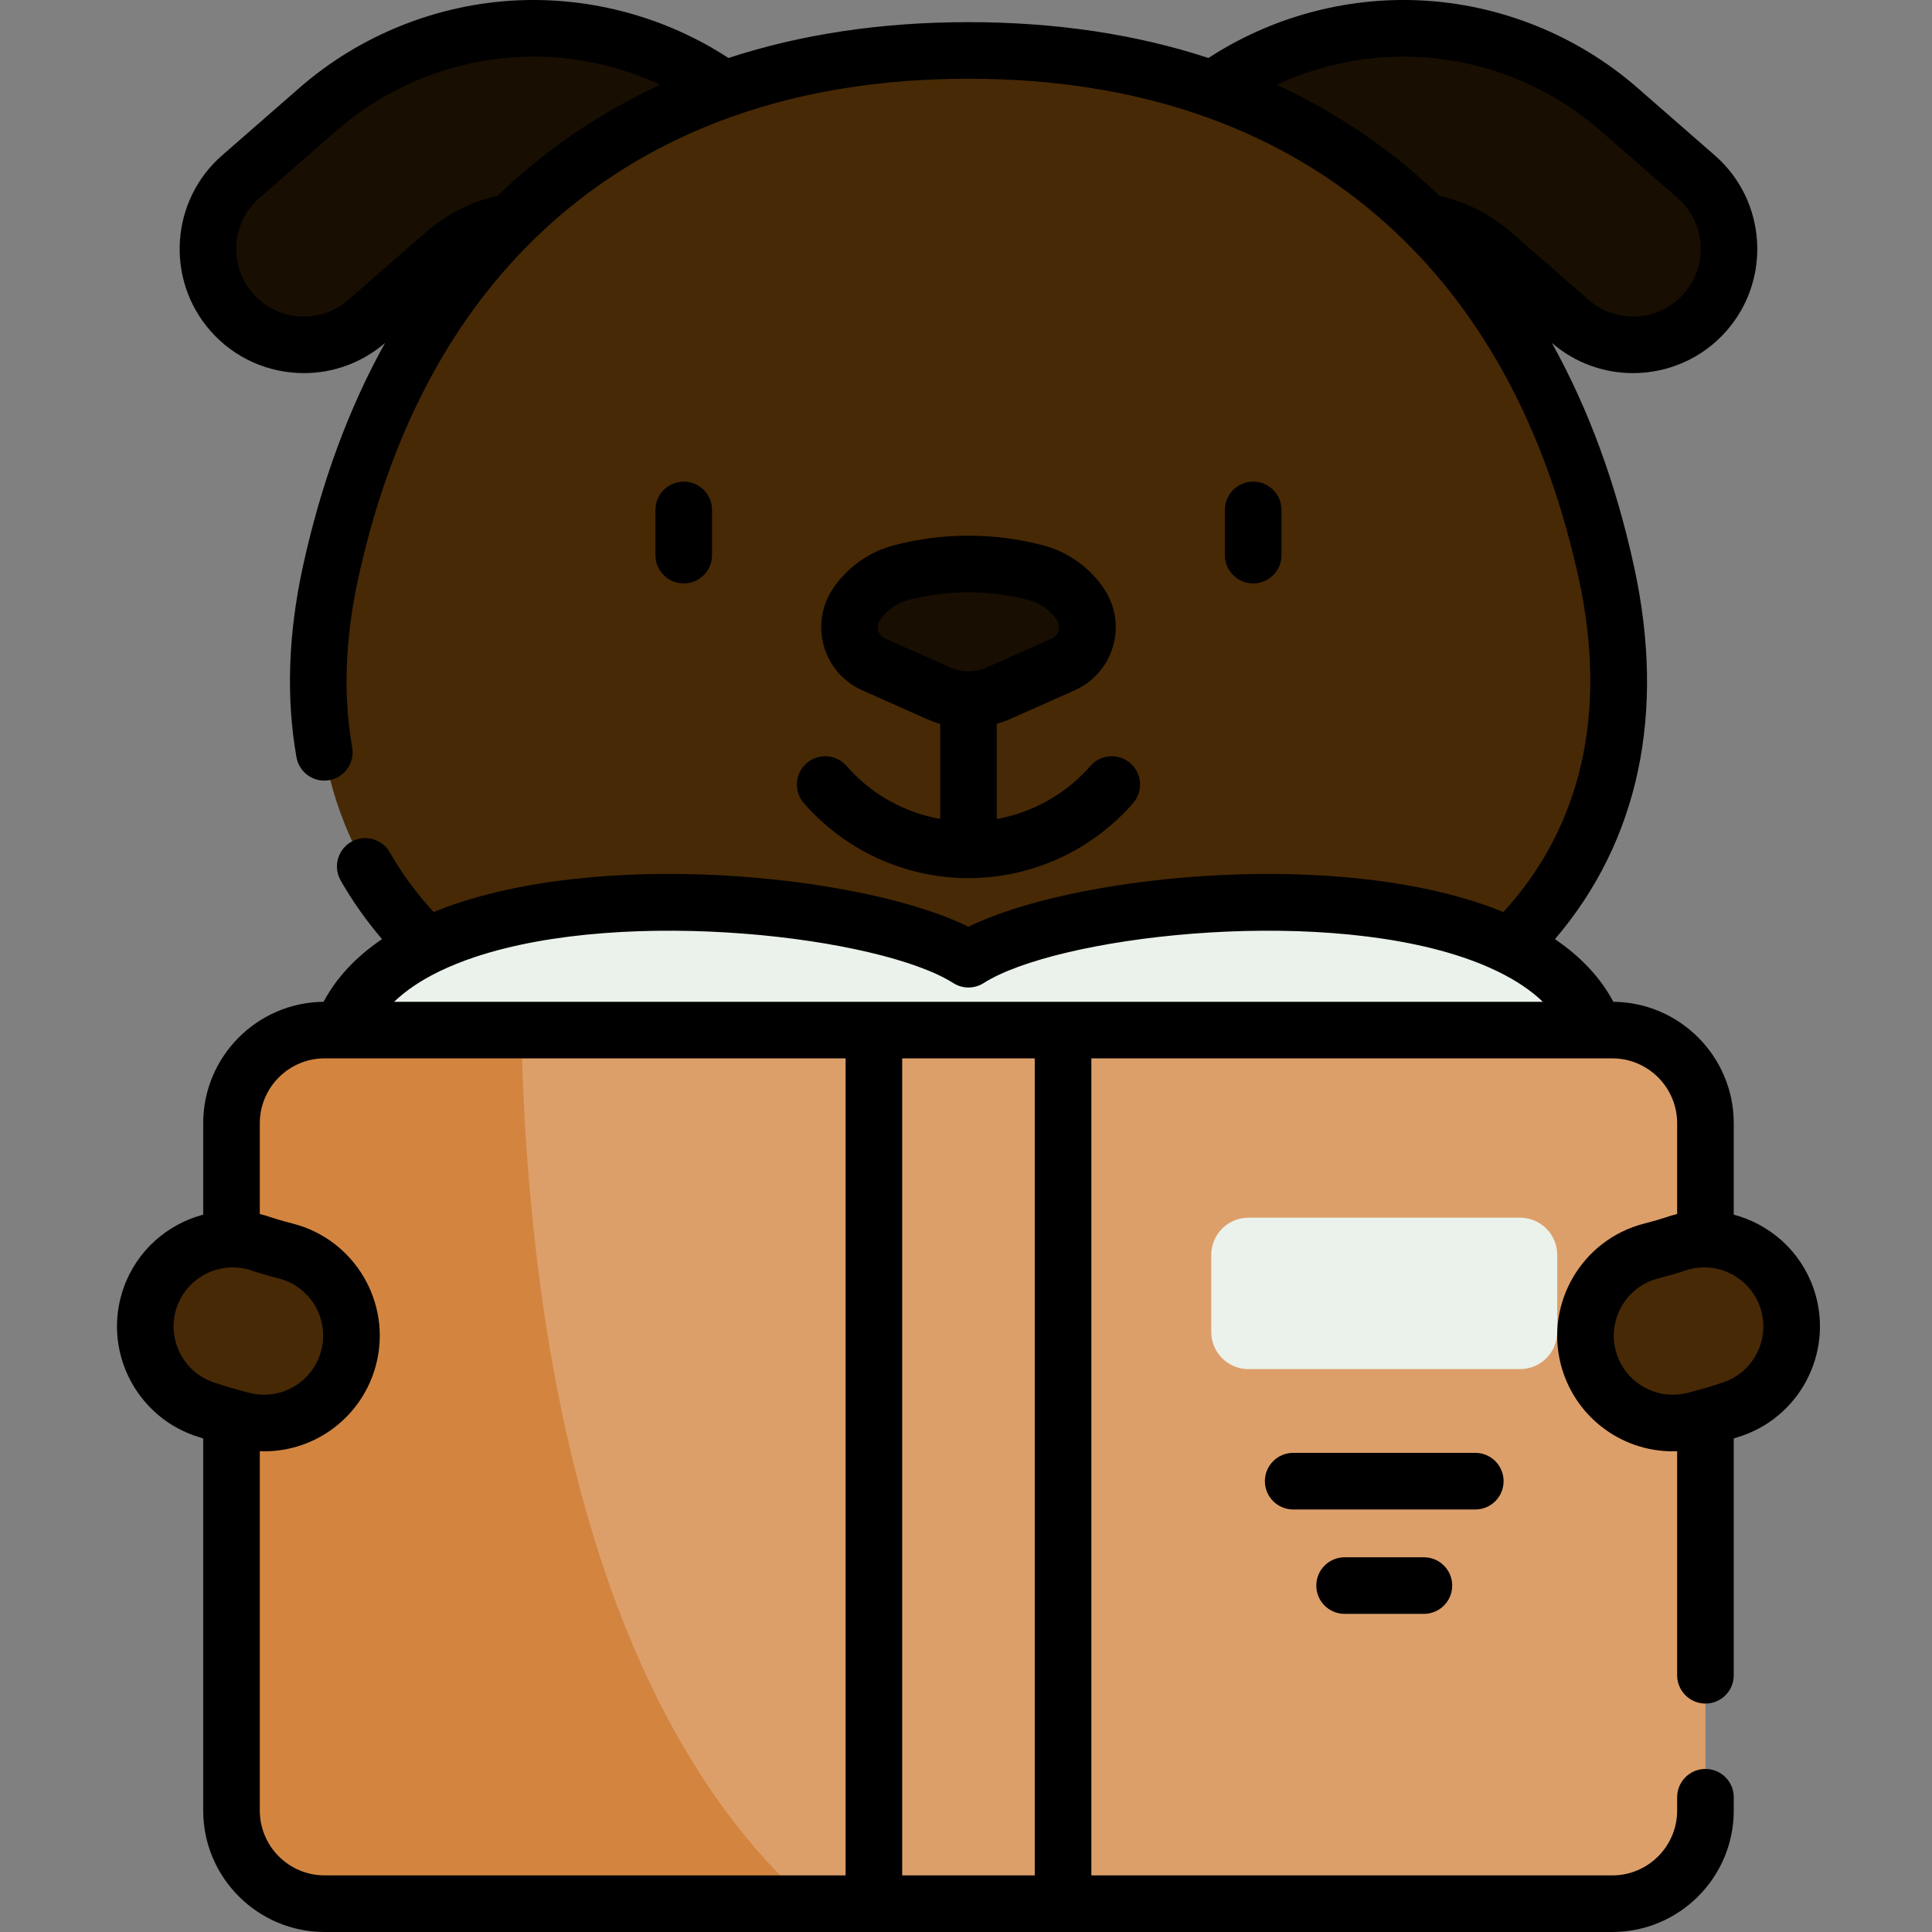
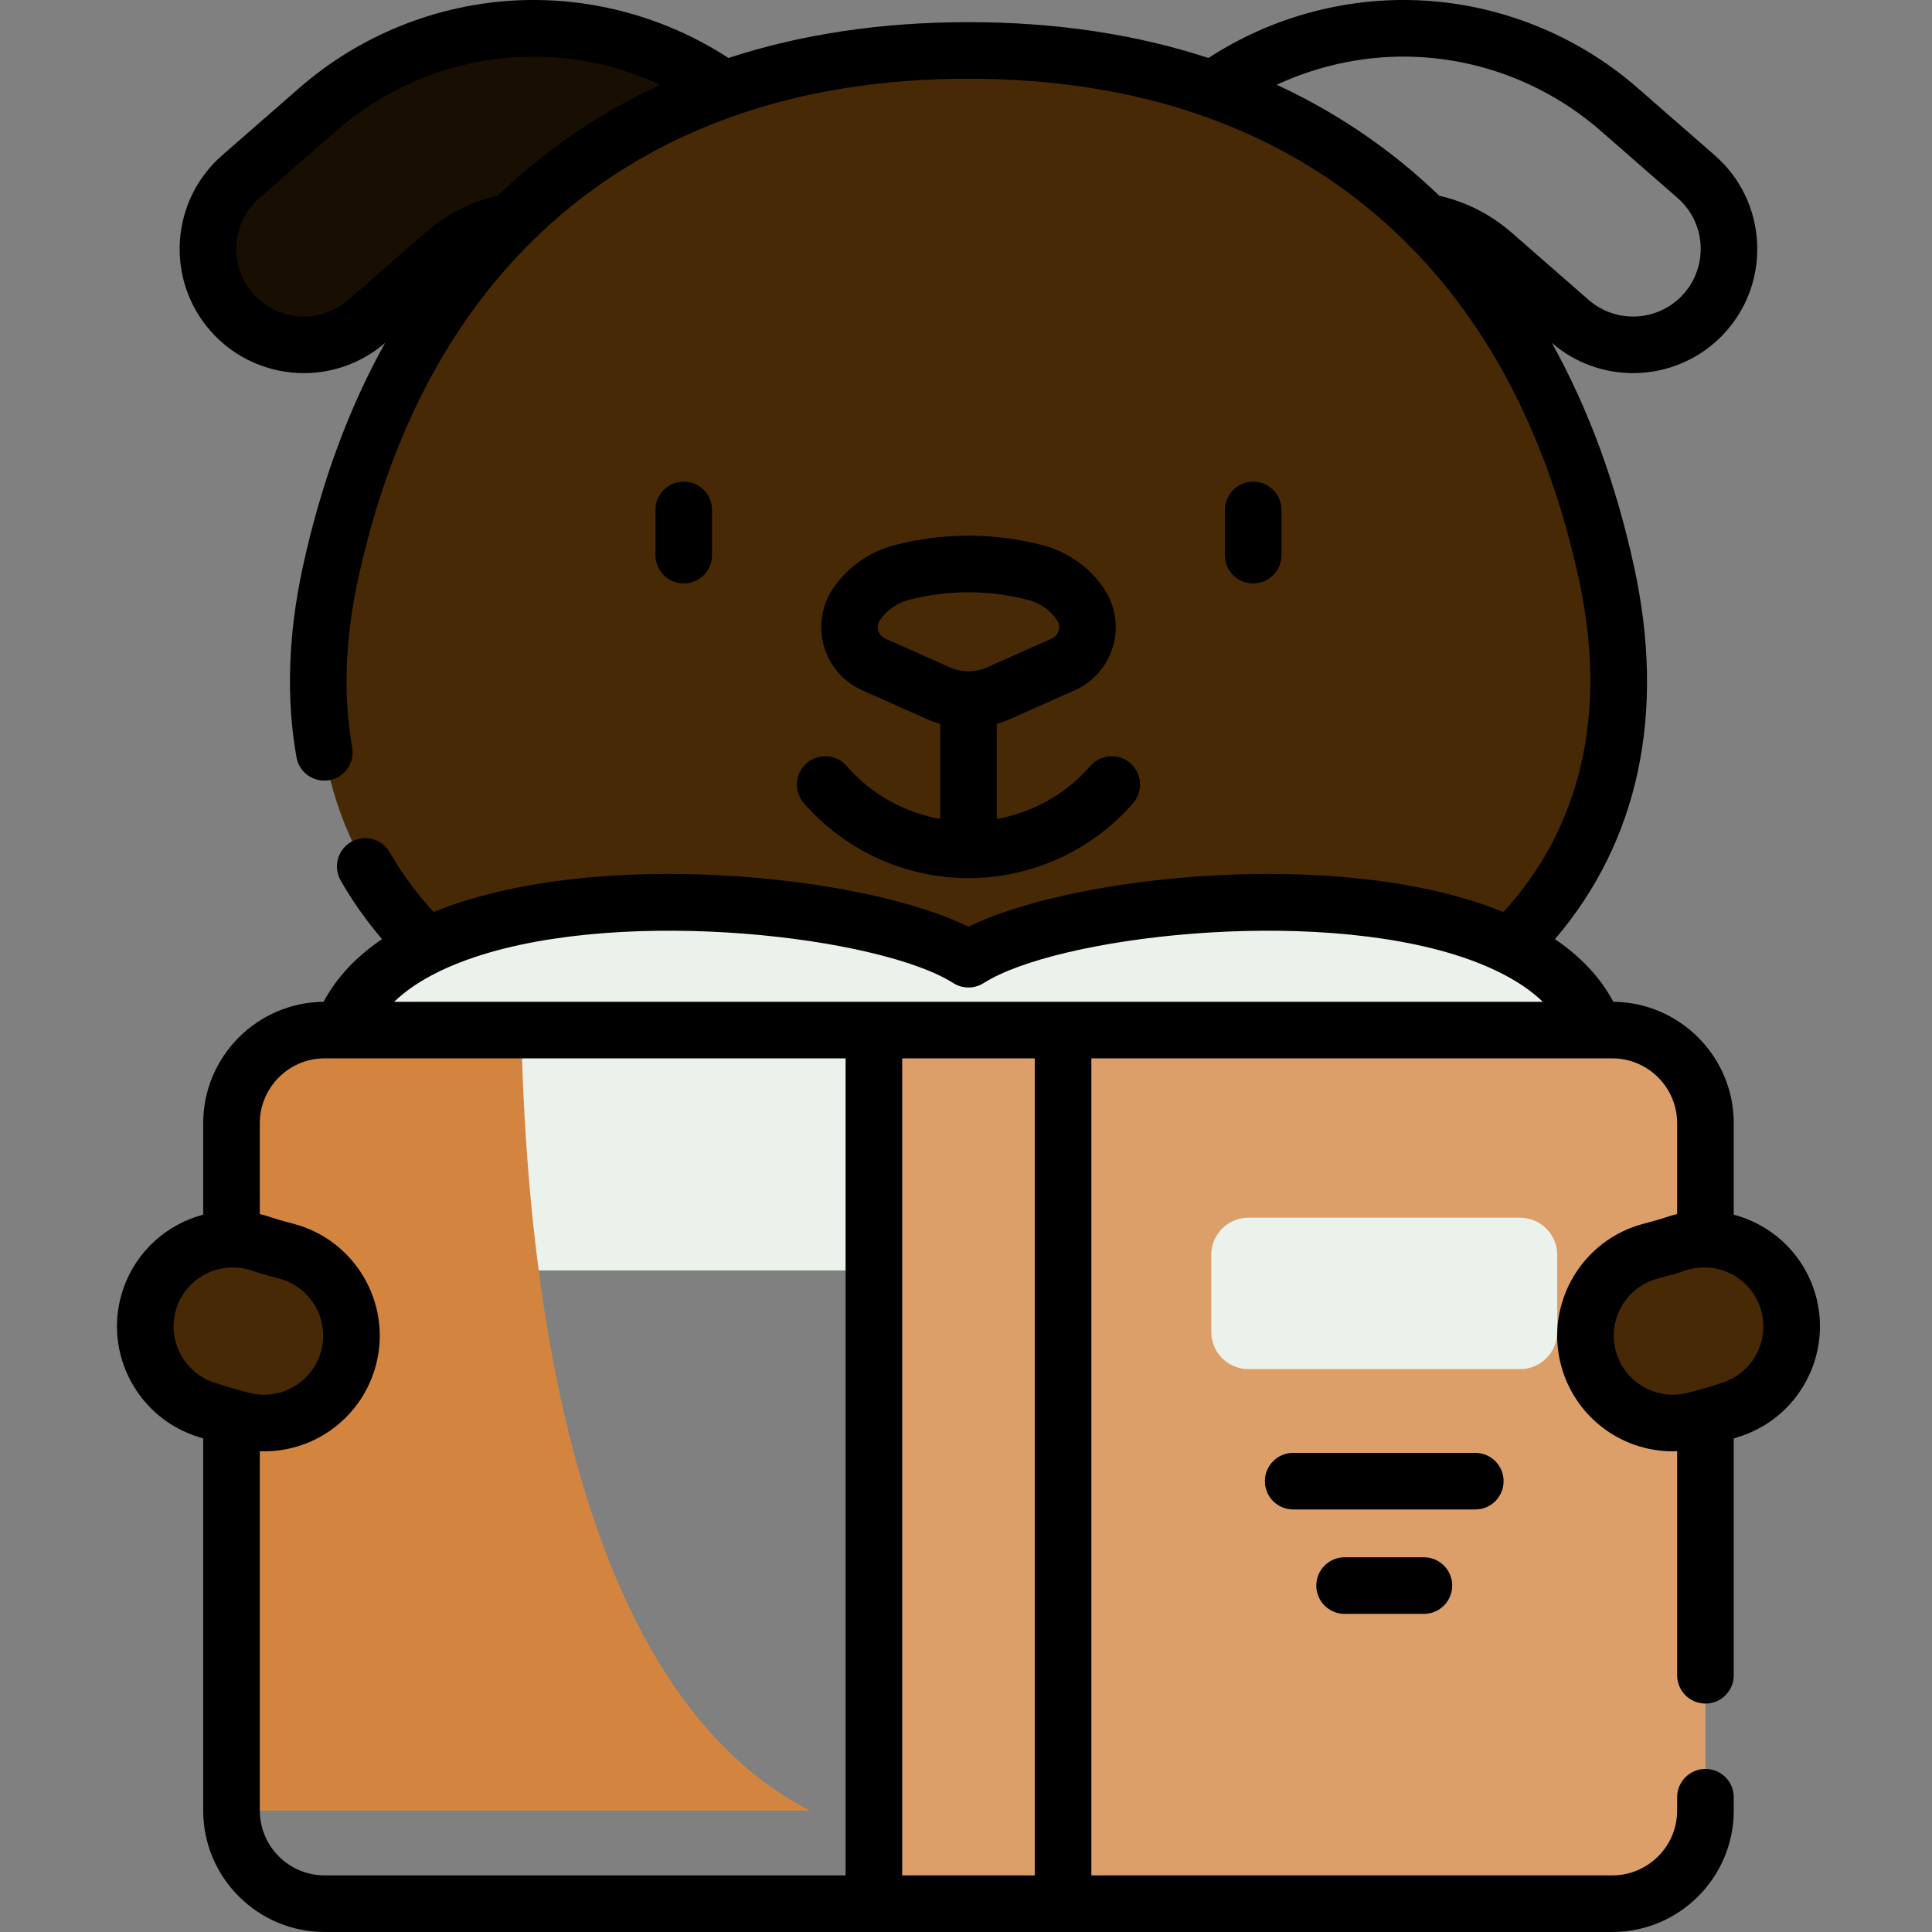
<svg xmlns="http://www.w3.org/2000/svg" width="80" height="80" viewBox="0 0 80 80" fill="none">
  <rect x="0" y="0" width="80" height="80" fill="#808080" stroke="none" />
  <g id="customer-step_image">
    <g id="dog-reading" clip-path="url(#clip0_2423_10140)">
      <g id="Vector">
        <path d="M32.632 14.501C31.823 14.501 31.006 14.255 30.3 13.742L25.413 10.192C23.273 8.637 20.386 8.767 18.393 10.506L15.194 13.301C13.541 14.743 11.031 14.573 9.588 12.921C8.145 11.268 8.316 8.759 9.968 7.315L13.168 4.522C15.476 2.507 18.432 1.322 21.493 1.185C24.554 1.048 27.604 1.964 30.082 3.764L34.97 7.314C36.745 8.604 37.139 11.088 35.849 12.863C35.072 13.933 33.861 14.501 32.632 14.501Z" fill="#180E02" />
-         <path d="M47.572 14.501C46.343 14.501 45.133 13.933 44.355 12.863C43.066 11.088 43.46 8.604 45.234 7.315L50.122 3.764C52.601 1.964 55.652 1.049 58.712 1.185C61.772 1.322 64.728 2.507 67.036 4.522L70.236 7.316C71.888 8.759 72.059 11.268 70.616 12.921C69.173 14.573 66.664 14.743 65.011 13.301L61.811 10.506C59.818 8.766 56.931 8.637 54.791 10.192L49.904 13.742C49.199 14.255 48.382 14.501 47.572 14.501Z" fill="#180E02" />
        <path d="M40.102 45.963C60.267 45.963 69.356 36.725 66.519 23.718C63.471 9.74 53.871 2.088 40.102 2.088C26.334 2.088 16.733 9.74 13.685 23.718C10.849 36.725 19.937 45.963 40.102 45.963Z" fill="#472906" />
-         <path d="M42.883 23.71C41.06 23.233 39.144 23.233 37.321 23.71C36.566 23.908 35.908 24.372 35.469 25.018C34.876 25.89 35.217 27.085 36.18 27.514L38.852 28.702C39.648 29.056 40.556 29.056 41.352 28.702L44.024 27.514C44.987 27.085 45.328 25.89 44.735 25.018C44.296 24.372 43.638 23.908 42.883 23.71Z" fill="#180E02" />
        <path d="M66.053 52.608V42.654C63.32 35.346 44.529 36.899 40.103 39.718C35.675 36.899 16.885 35.346 14.152 42.654V52.608H66.053Z" fill="#EBF2EB" />
-         <path d="M36.186 78.828H13.443C11.312 78.828 9.586 77.101 9.586 74.971V46.51C9.586 44.38 11.312 42.653 13.443 42.653H36.186V78.828Z" fill="#DD9F6A" />
-         <path d="M21.585 42.653H13.443C11.312 42.653 9.586 44.38 9.586 46.51V74.971C9.586 77.101 11.312 78.827 13.443 78.827H33.53C23.198 69.654 21.775 51.492 21.585 42.653Z" fill="#D38540" />
+         <path d="M21.585 42.653H13.443C11.312 42.653 9.586 44.38 9.586 46.51V74.971H33.53C23.198 69.654 21.775 51.492 21.585 42.653Z" fill="#D38540" />
        <path d="M66.762 78.828H44.019V42.653H66.762C68.892 42.653 70.619 44.38 70.619 46.51V74.971C70.619 77.101 68.892 78.828 66.762 78.828Z" fill="#DD9F6A" />
        <path d="M62.941 50.422H51.697C50.846 50.422 50.156 51.111 50.156 51.963V55.152C50.156 56.003 50.846 56.692 51.697 56.692H62.941C63.791 56.692 64.481 56.003 64.481 55.152V51.963C64.481 51.112 63.792 50.422 62.941 50.422Z" fill="#EBF2EB" />
        <path d="M36.186 42.653H44.019V78.828H36.186V42.653Z" fill="#DD9F6A" />
        <path d="M10.938 58.924C10.638 58.924 10.334 58.887 10.03 58.808C9.575 58.691 8.926 58.513 8.421 58.334C6.539 57.664 5.556 55.596 6.225 53.713C6.894 51.83 8.962 50.848 10.845 51.516C10.999 51.571 11.365 51.681 11.84 51.803C13.775 52.303 14.938 54.276 14.438 56.211C14.016 57.842 12.548 58.924 10.938 58.924Z" fill="#472906" />
        <path d="M69.266 58.924C67.657 58.924 66.188 57.842 65.767 56.211C65.267 54.276 66.43 52.303 68.364 51.803C68.839 51.681 69.206 51.571 69.359 51.517C71.242 50.847 73.31 51.831 73.98 53.713C74.649 55.596 73.665 57.664 71.783 58.334C71.279 58.513 70.63 58.691 70.174 58.808C69.871 58.887 69.566 58.924 69.266 58.924Z" fill="#472906" />
        <path d="M75.084 53.32C74.534 51.775 73.268 50.688 71.791 50.296V46.511C71.791 43.753 69.559 41.507 66.806 41.482C66.273 40.483 65.463 39.617 64.387 38.889C67.852 34.832 68.987 29.535 67.664 23.468C66.91 20.01 65.771 16.915 64.258 14.198C65.229 15.038 66.427 15.45 67.62 15.45C69.055 15.45 70.484 14.854 71.499 13.692C73.364 11.555 73.143 8.299 71.007 6.434L67.806 3.639C65.3 1.451 62.089 0.163 58.764 0.014C55.689 -0.123 52.616 0.722 50.04 2.401C47.024 1.414 43.704 0.917 40.102 0.917C36.5 0.917 33.181 1.414 30.164 2.401C27.589 0.722 24.515 -0.122 21.441 0.014C18.116 0.163 14.904 1.451 12.398 3.639L9.197 6.433C7.061 8.299 6.84 11.555 8.706 13.692C9.721 14.854 11.149 15.45 12.584 15.45C13.777 15.45 14.975 15.038 15.945 14.199C14.434 16.915 13.294 20.01 12.54 23.468C11.932 26.256 11.843 28.91 12.276 31.355C12.389 31.993 12.996 32.418 13.634 32.306C14.271 32.193 14.697 31.585 14.584 30.947C14.205 28.804 14.288 26.456 14.83 23.968C16.093 18.177 18.492 13.505 21.974 10.046C21.996 10.025 22.017 10.004 22.037 9.982C22.54 9.486 23.065 9.016 23.613 8.571C25.588 6.965 27.817 5.721 30.283 4.84C30.358 4.822 30.43 4.796 30.501 4.763C33.388 3.764 36.596 3.26 40.103 3.26C43.608 3.26 46.817 3.764 49.703 4.763C49.774 4.796 49.847 4.822 49.922 4.841C52.388 5.721 54.616 6.965 56.592 8.571C57.14 9.017 57.666 9.488 58.17 9.984C58.189 10.005 58.209 10.026 58.23 10.046C61.712 13.505 64.111 18.177 65.374 23.968C66.576 29.479 65.495 34.231 62.25 37.766C61.943 37.641 61.627 37.521 61.296 37.411C54.533 35.148 44.167 36.35 40.103 38.376C36.038 36.35 25.672 35.147 18.909 37.411C18.577 37.521 18.261 37.641 17.955 37.766C17.25 36.998 16.641 36.171 16.141 35.296C15.821 34.734 15.105 34.539 14.543 34.859C13.981 35.181 13.786 35.896 14.106 36.458C14.593 37.311 15.167 38.123 15.819 38.888C14.742 39.616 13.932 40.482 13.399 41.482C10.646 41.507 8.414 43.753 8.414 46.511V50.296C6.937 50.688 5.67 51.775 5.121 53.32C4.236 55.809 5.541 58.553 8.029 59.438C8.151 59.481 8.281 59.524 8.414 59.566V74.971C8.414 77.744 10.67 80 13.443 80H66.762C69.535 80 71.791 77.744 71.791 74.971V74.419C71.791 73.772 71.267 73.248 70.619 73.248C69.972 73.248 69.447 73.772 69.447 74.419V74.971C69.447 76.451 68.243 77.656 66.762 77.656H45.191V43.825H66.762C68.242 43.825 69.447 45.03 69.447 46.511V50.27C69.286 50.308 69.126 50.356 68.966 50.412C68.862 50.449 68.539 50.548 68.071 50.669C65.514 51.33 63.971 53.948 64.632 56.505C65.179 58.619 67.084 60.096 69.266 60.096C69.327 60.096 69.387 60.093 69.447 60.091V69.369C69.447 70.016 69.972 70.541 70.619 70.541C71.267 70.541 71.791 70.016 71.791 69.369V59.566C71.923 59.524 72.053 59.482 72.176 59.438C74.664 58.553 75.969 55.809 75.084 53.32ZM22.134 6.752C21.605 7.182 21.097 7.634 20.606 8.106C19.508 8.355 18.482 8.873 17.623 9.624L14.423 12.417C13.259 13.433 11.487 13.313 10.471 12.15C9.456 10.987 9.576 9.214 10.739 8.199L13.939 5.404C16.048 3.564 18.749 2.481 21.545 2.355C23.542 2.266 25.537 2.671 27.34 3.51C25.465 4.376 23.727 5.457 22.134 6.752ZM59.599 8.106C59.108 7.634 58.599 7.182 58.07 6.752C56.477 5.457 54.739 4.376 52.865 3.51C54.669 2.671 56.663 2.266 58.659 2.356C61.456 2.481 64.157 3.564 66.265 5.404L69.466 8.199C70.629 9.214 70.749 10.987 69.733 12.15C68.718 13.313 66.945 13.433 65.782 12.418L62.582 9.624C61.722 8.874 60.697 8.355 59.599 8.106ZM8.814 57.229C7.543 56.778 6.877 55.376 7.329 54.106C7.684 53.105 8.63 52.479 9.636 52.479C9.907 52.479 10.183 52.524 10.452 52.62C10.671 52.698 11.091 52.82 11.547 52.938C12.853 53.276 13.641 54.612 13.303 55.918C13.024 56.998 12.052 57.752 10.938 57.752C10.732 57.752 10.526 57.726 10.324 57.674C9.891 57.562 9.278 57.394 8.814 57.229ZM35.014 77.656H13.443C11.962 77.656 10.758 76.451 10.758 74.971V60.091C10.817 60.093 10.878 60.096 10.938 60.096C13.12 60.096 15.026 58.619 15.573 56.504C16.234 53.948 14.691 51.33 12.134 50.669C11.666 50.548 11.342 50.449 11.238 50.412C11.079 50.356 10.918 50.308 10.758 50.269V46.511C10.758 45.03 11.962 43.825 13.443 43.825H35.014V77.656ZM42.847 77.656H37.358V43.825H42.847V77.656ZM44.02 41.482C44.019 41.482 44.019 41.482 44.019 41.482C44.018 41.482 44.017 41.482 44.017 41.482H36.187C36.187 41.482 36.187 41.482 36.186 41.482C36.185 41.482 36.185 41.482 36.184 41.482H16.32C16.804 41.017 17.419 40.601 18.165 40.237C18.19 40.226 18.215 40.214 18.239 40.201C18.669 39.995 19.139 39.805 19.653 39.633C25.983 37.514 36.484 38.803 39.473 40.707C39.857 40.951 40.347 40.951 40.731 40.707C43.721 38.803 54.221 37.514 60.552 39.633C61.066 39.805 61.536 39.995 61.965 40.201C61.988 40.213 62.011 40.224 62.034 40.234C62.782 40.599 63.4 41.015 63.885 41.482H44.02ZM71.391 57.229C70.927 57.394 70.314 57.562 69.882 57.674C69.679 57.726 69.472 57.752 69.266 57.752C68.153 57.752 67.18 56.998 66.901 55.918C66.564 54.612 67.352 53.276 68.657 52.938C69.113 52.82 69.533 52.698 69.752 52.621C70.021 52.524 70.297 52.479 70.569 52.479C71.575 52.479 72.52 53.105 72.876 54.106C73.327 55.376 72.661 56.778 71.391 57.229ZM35.053 31.716C34.627 31.228 33.887 31.177 33.399 31.603C32.911 32.027 32.86 32.768 33.286 33.256C35.006 35.229 37.49 36.361 40.103 36.361C42.715 36.361 45.2 35.229 46.919 33.256C47.344 32.768 47.293 32.027 46.806 31.603C46.317 31.177 45.578 31.228 45.152 31.716C44.138 32.879 42.766 33.645 41.274 33.911V29.973C41.462 29.919 41.647 29.853 41.829 29.773L44.5 28.584C45.278 28.239 45.857 27.571 46.09 26.753C46.323 25.935 46.183 25.062 45.704 24.359C45.106 23.479 44.21 22.846 43.181 22.577C41.166 22.049 39.038 22.049 37.025 22.577C35.995 22.846 35.098 23.479 34.5 24.359C34.022 25.062 33.881 25.935 34.114 26.753C34.348 27.571 34.927 28.239 35.704 28.584L38.377 29.773C38.557 29.853 38.743 29.919 38.931 29.973V33.911C37.438 33.645 36.066 32.879 35.053 31.716ZM36.657 26.443C36.464 26.357 36.393 26.198 36.368 26.111C36.343 26.023 36.32 25.851 36.438 25.677C36.718 25.265 37.137 24.97 37.618 24.844C38.431 24.631 39.266 24.524 40.103 24.524C40.938 24.524 41.774 24.631 42.587 24.844C43.068 24.969 43.487 25.265 43.767 25.677C43.885 25.851 43.861 26.023 43.836 26.111C43.812 26.198 43.741 26.357 43.548 26.443L40.877 27.631C40.385 27.849 39.82 27.849 39.329 27.631L36.657 26.443ZM53.064 22.988V21.115C53.064 20.468 52.539 19.943 51.892 19.943C51.245 19.943 50.72 20.468 50.72 21.115V22.988C50.72 23.635 51.245 24.159 51.892 24.159C52.539 24.159 53.064 23.635 53.064 22.988ZM29.484 22.988V21.115C29.484 20.468 28.959 19.943 28.312 19.943C27.666 19.943 27.141 20.468 27.141 21.115V22.988C27.141 23.635 27.666 24.159 28.312 24.159C28.959 24.159 29.484 23.635 29.484 22.988ZM62.261 61.332C62.261 60.685 61.737 60.16 61.09 60.16H53.547C52.901 60.16 52.376 60.685 52.376 61.332C52.376 61.979 52.901 62.504 53.547 62.504H61.09C61.737 62.504 62.261 61.979 62.261 61.332ZM55.677 64.484C55.03 64.484 54.505 65.008 54.505 65.655C54.505 66.302 55.03 66.827 55.677 66.827H58.961C59.608 66.827 60.133 66.302 60.133 65.655C60.133 65.008 59.608 64.484 58.961 64.484H55.677Z" fill="black" />
      </g>
    </g>
  </g>
  <defs>
    <clipPath id="clip0_2423_10140">
      <rect width="80" height="80" fill="white" />
    </clipPath>
  </defs>
</svg>